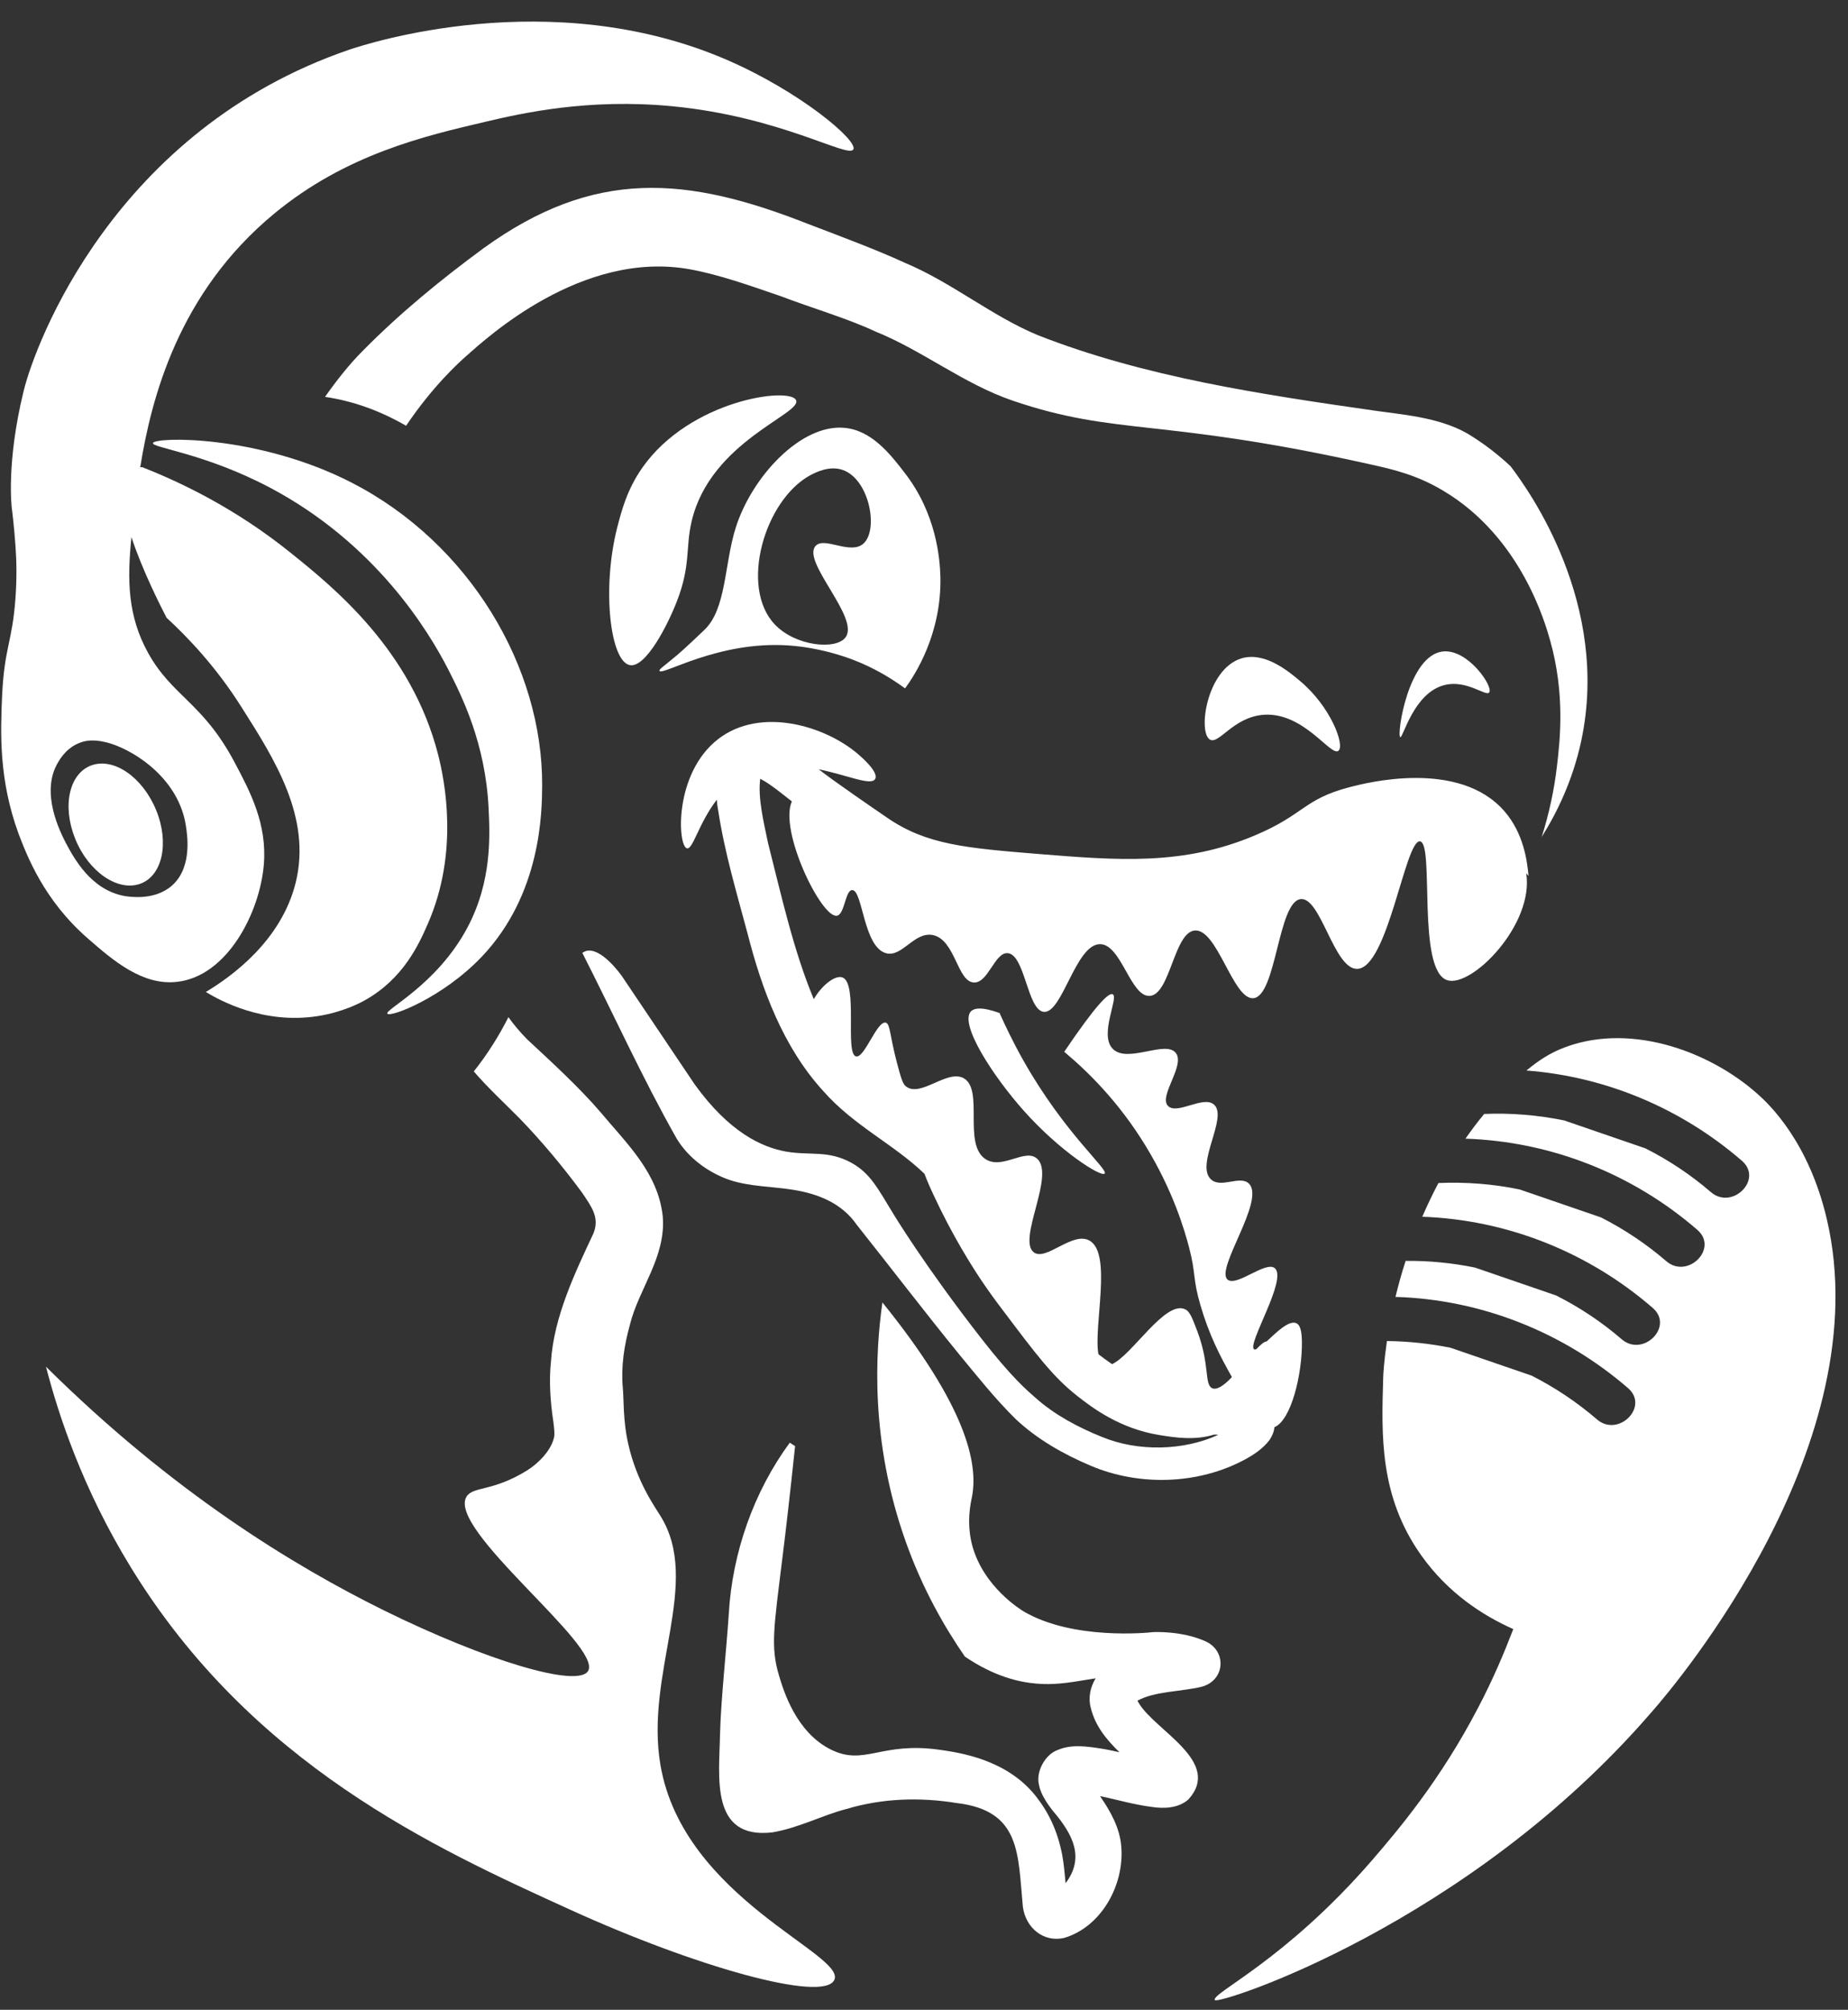
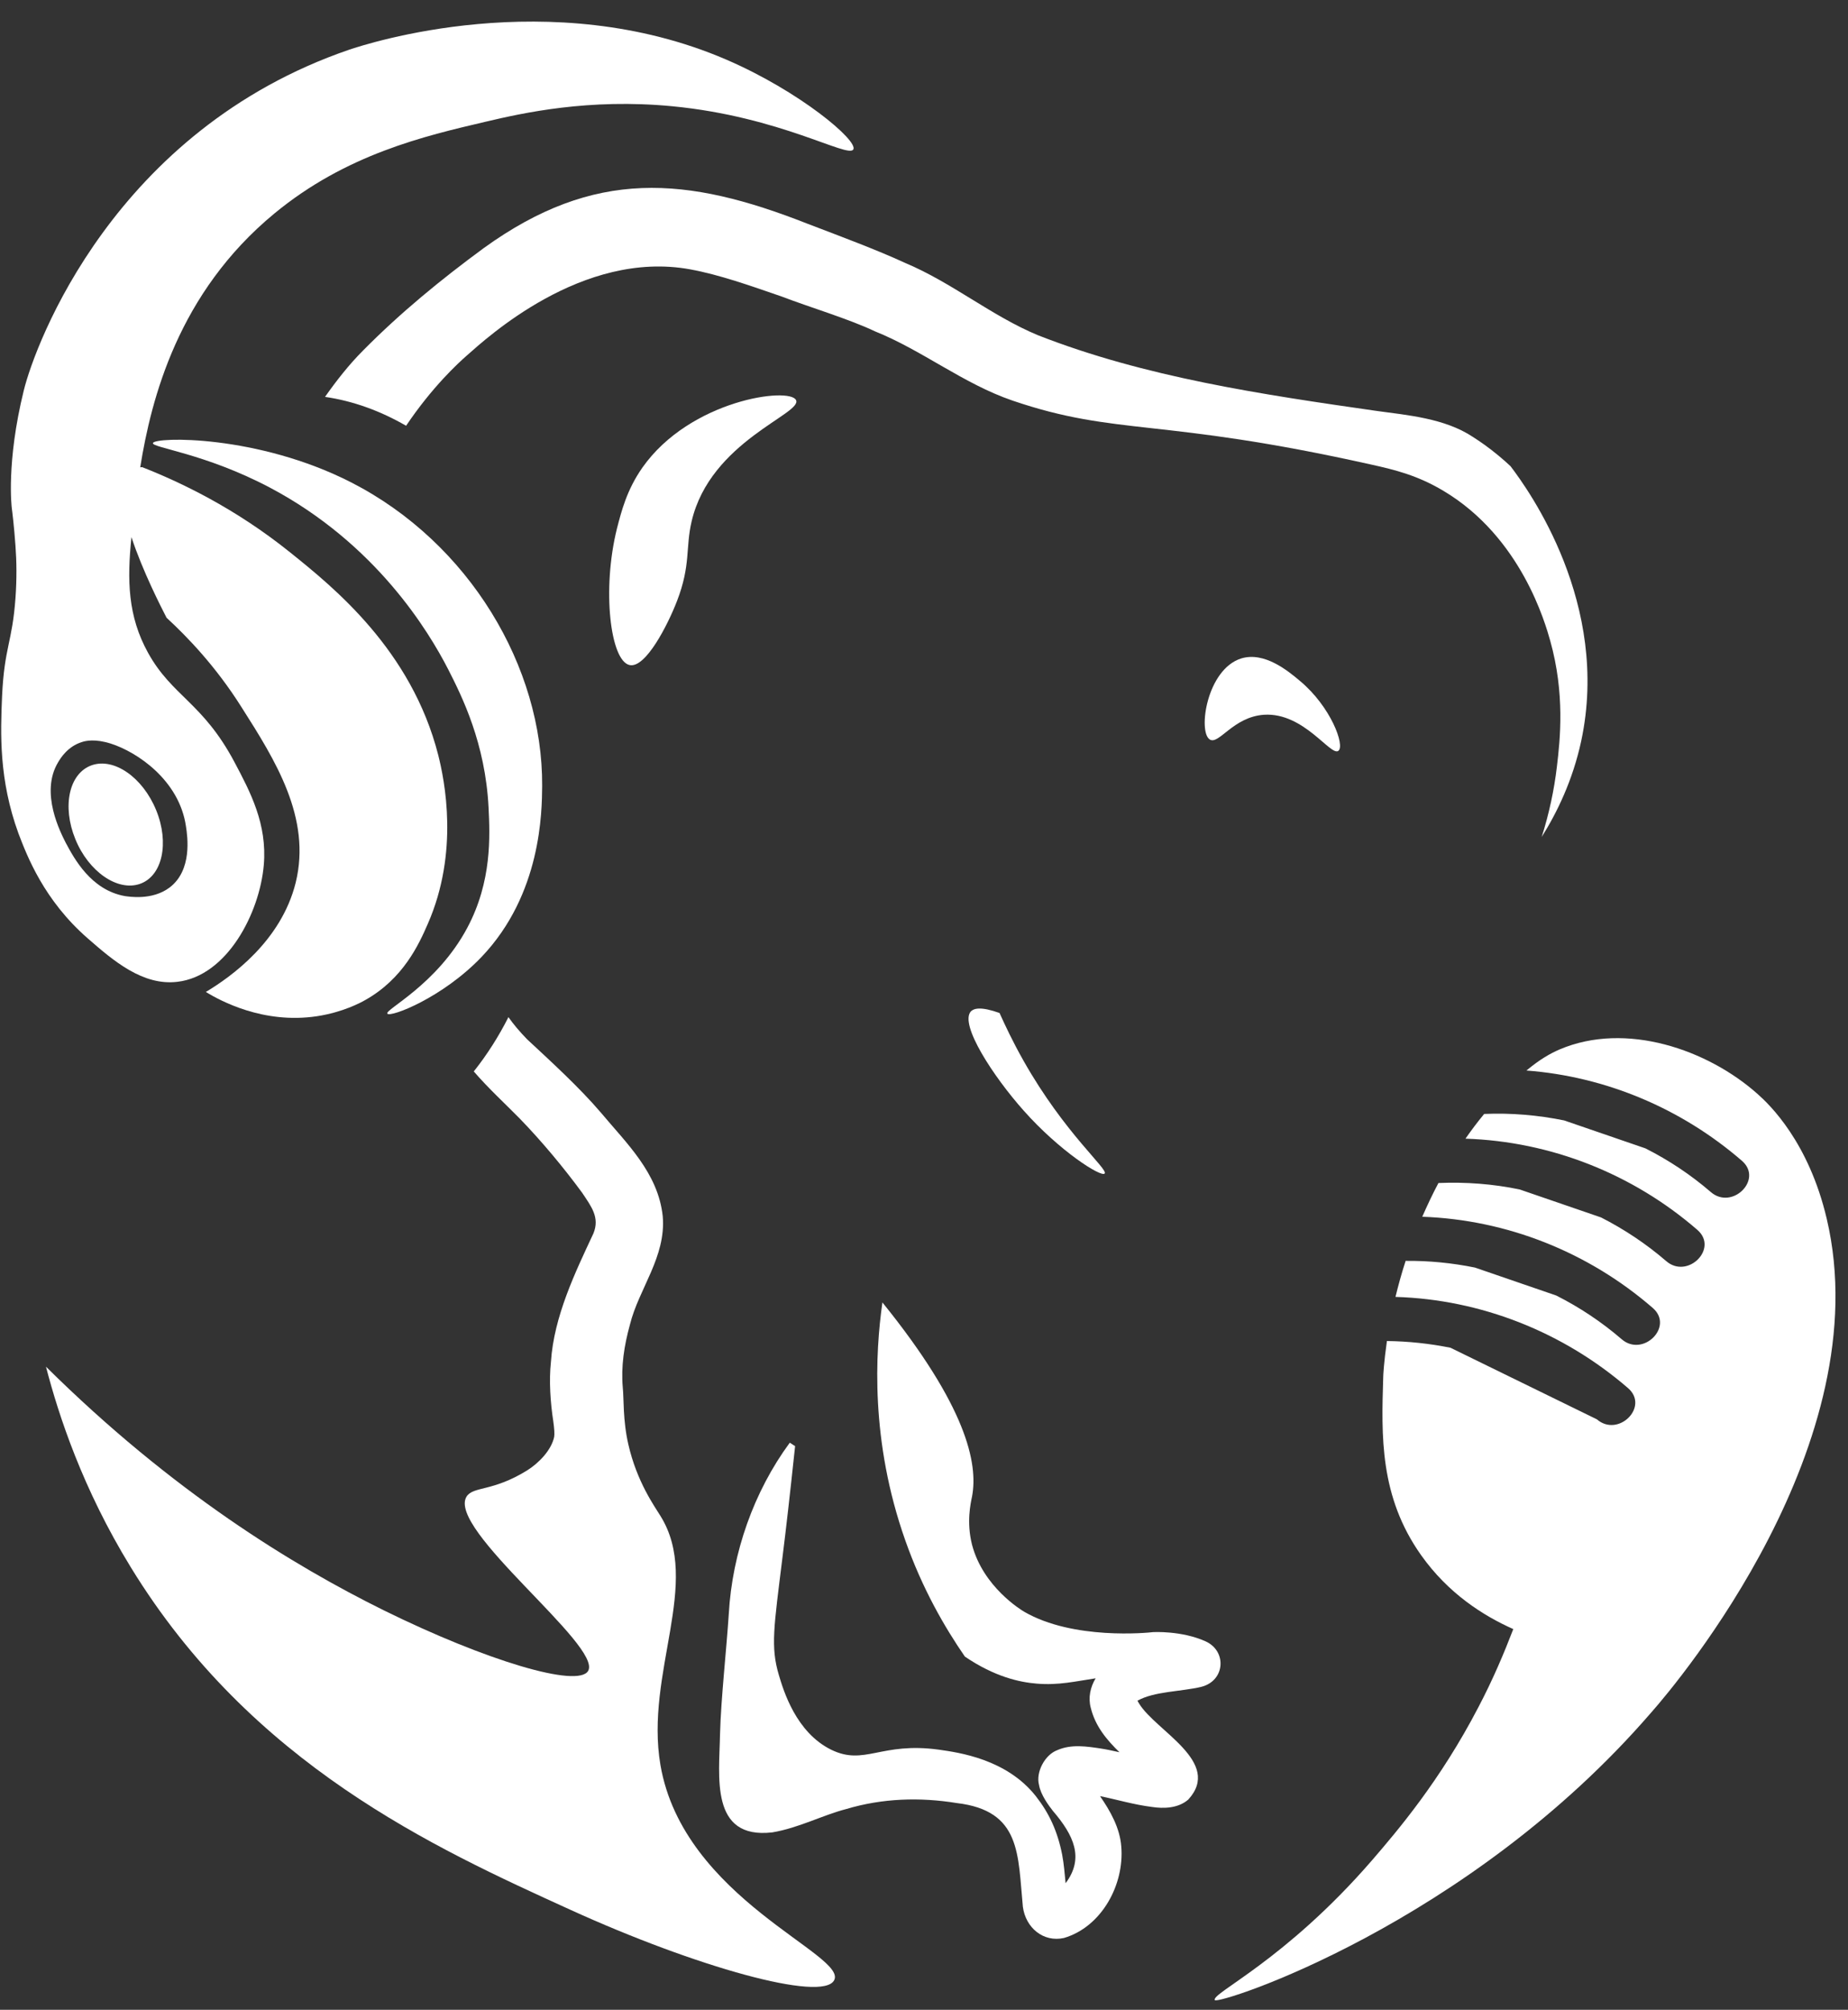
<svg xmlns="http://www.w3.org/2000/svg" width="80" height="87" viewBox="0 0 80 87" fill="none">
  <rect x="0" y="0" width="80" height="87" fill="#333333" stroke="none" />
  <path d="M16.77 43.88C16.9 44.05 19.15 43.2 20.85 41.42C23.44 38.7 23.46 35.13 23.47 34.02C23.5 28.87 20.32 23.51 15.22 20.89C11.14 18.8 6.69 18.91 6.62 19.18C6.57 19.38 8.86 19.62 11.67 21.1C16.27 23.53 18.56 27.33 19.41 28.99C20 30.15 21.01 32.17 21.15 34.96C21.21 36.19 21.3 38.15 20.23 40.16C18.91 42.64 16.63 43.71 16.77 43.88Z" fill="white" />
  <path d="M3.81 40.63C4.91 41.59 6.18 42.68 7.68 42.5C9.83 42.25 11.24 39.53 11.42 37.44C11.57 35.67 10.84 34.29 10.15 32.99C8.78 30.41 7.45 30.14 6.41 28.26C5.53 26.67 5.5 25.12 5.69 23.25C6.18 24.74 6.99 26.31 7.21 26.74C8.1 27.56 9.34 28.84 10.46 30.62C11.91 32.9 13.49 35.4 12.8 38.21C12.17 40.74 10.01 42.28 8.91 42.94C9.52 43.31 11.39 44.34 13.72 43.99C14.84 43.82 15.62 43.4 15.81 43.29C17.45 42.37 18.13 40.89 18.52 39.99C19.88 36.89 19.25 33.79 18.97 32.68C17.81 28.14 14.45 25.43 12.57 23.92C10.16 21.98 7.78 20.86 6.15 20.22C6.12 20.22 6.1 20.23 6.07 20.23C6.55 17.24 7.72 12.67 11.88 9.24C14.98 6.68 18.37 5.89 21.02 5.27C22.63 4.89 25.49 4.25 29.11 4.6C33.79 5.05 36.71 6.86 36.94 6.47C37.16 6.09 34.62 3.95 31.44 2.58C23.8 -0.71 15.84 1.91 15.12 2.15C4.94 5.64 1.52 14.9 1.03 16.9C0.26 20.02 0.51 21.99 0.51 21.99C0.53 22.14 0.61 22.78 0.67 23.63C0.72 24.3 0.73 25.05 0.67 25.89C0.53 27.82 0.19 28 0.09 30.13C0.02 31.75 -0.05 33.75 0.8 36.08C1.17 37.05 1.9 38.97 3.81 40.63ZM2.52 32.99C2.62 32.82 2.93 32.31 3.55 32.12C3.7 32.07 4.11 31.97 4.8 32.19C5.93 32.55 7.76 33.77 8.05 35.77C8.12 36.22 8.33 37.67 7.34 38.42C6.58 38.99 5.57 38.81 5.41 38.79C3.93 38.53 3.2 37.14 2.85 36.49C2.64 36.07 1.71 34.32 2.52 32.99Z" fill="white" />
  <path d="M6.06 38.26C7.03 37.92 7.34 36.49 6.76 35.07C6.18 33.65 4.93 32.78 3.96 33.13C2.99 33.48 2.68 34.9 3.26 36.32C3.83 37.73 5.09 38.6 6.06 38.26Z" fill="white" />
-   <path d="M65.13 35.12C63.16 32.85 59.13 33.89 58.44 34.07C56.43 34.59 56.47 35.26 54.33 36.16C51.22 37.48 48.37 37.24 44.99 36.97C41.82 36.71 40.11 36.57 38.41 35.4C35.94 33.71 35.56 33.39 35.56 33.39C35.52 33.36 35.48 33.33 35.44 33.3C36.71 33.56 37.73 34.04 37.89 33.71C38.04 33.41 37.27 32.75 37.14 32.64C35.72 31.42 32.92 30.57 31.08 32C29.18 33.48 29.33 36.58 29.73 36.72C29.99 36.81 30.24 35.64 31.03 34.62C31.04 34.78 31.06 34.93 31.09 35.08C31.37 36.92 31.9 38.68 32.37 40.44C32.98 42.83 33.91 45.34 35.64 47.23C36.97 48.74 38.68 49.52 40.02 50.81C40.09 50.98 40.12 51.1 40.41 51.72C41.25 53.53 42.07 54.8 42.46 55.39C42.83 55.94 43.11 56.32 43.43 56.74C44.87 58.65 45.59 59.61 46.65 60.44C47.29 60.94 48.47 61.84 50.19 62.12C50.87 62.23 51.72 62.36 52.56 62.1C52.62 62.1 52.68 62.1 52.74 62.11C51.24 62.8 49.27 62.85 47.7 62.2C46.68 61.79 45.66 61.25 44.83 60.51C44.48 60.2 43.81 59.65 42.46 57.91C40.05 54.82 38.7 52.59 38.7 52.59C37.99 51.43 37.68 50.79 36.85 50.33C35.84 49.78 35.07 50.03 34.03 49.85C32.97 49.66 31.57 49.01 30.08 46.95C29.03 45.39 27.99 43.84 26.94 42.28C26.88 42.19 26.01 40.97 25.36 41.17C25.31 41.19 25.26 41.21 25.21 41.25C26.58 43.94 27.81 46.67 29.3 49.3C29.81 50.13 30.66 50.76 31.59 51.08C32.47 51.37 33.46 51.36 34.31 51.5C35.41 51.67 36.44 52.08 37.09 53.02C38.57 54.88 40.04 56.81 41.55 58.66C42.32 59.59 43.06 60.53 43.97 61.43C44.91 62.31 46.04 62.95 47.22 63.45C49.32 64.34 51.88 64.27 53.91 63.17C54.24 62.99 54.67 62.72 54.96 62.33C55.07 62.16 55.15 61.99 55.17 61.78C55.91 61.47 56.38 59.44 56.36 58.07C56.35 57.68 56.31 57.37 56.12 57.28C55.8 57.13 55.25 57.68 54.83 58.07C54.73 58.07 54.58 58.2 54.39 58.4C54.35 58.41 54.31 58.43 54.29 58.41C53.97 58.2 55.74 55.38 55.19 54.9C54.8 54.56 53.53 55.72 53.14 55.39C52.6 54.93 54.78 51.97 54.07 51.24C53.69 50.85 52.84 51.47 52.41 51.04C51.75 50.39 53.16 48.37 52.56 47.82C52.1 47.4 50.95 48.28 50.56 47.87C50.15 47.44 51.32 46.12 50.9 45.58C50.46 45.01 48.8 46.05 48.17 45.4C47.57 44.79 48.44 43.18 48.17 43.04C48 42.95 47.45 43.49 46.07 45.53C47.09 46.38 48.43 47.7 49.58 49.58C50.78 51.53 51.29 53.28 51.48 54.02C51.78 55.16 51.62 55.32 51.97 56.51C52.35 57.81 52.83 58.73 53.33 59.61C53 59.96 52.68 60.19 52.47 60.09C52.13 59.92 52.38 59.08 51.83 57.62C51.61 57.05 51.51 56.76 51.29 56.67C50.43 56.29 49 58.67 48.14 59.05C47.94 58.91 47.74 58.77 47.55 58.62C47.33 57.4 48.16 54.25 47.16 53.7C46.42 53.29 45.26 54.63 44.74 54.2C44.05 53.63 45.68 50.87 44.9 50.16C44.38 49.68 43.37 50.67 42.64 50.16C41.69 49.49 42.59 47.19 41.73 46.68C41.01 46.26 39.85 47.54 39.21 47.02C39.07 46.91 38.99 46.61 38.83 46.01C38.51 44.8 38.54 44.33 38.35 44.27C37.97 44.16 37.43 45.81 37.06 45.73C36.56 45.62 37.16 42.57 36.47 42.31C36.16 42.2 35.59 42.63 35.23 43.25C35.23 43.24 35.22 43.24 35.22 43.23C34.35 41.15 33.81 38.7 33.25 36.5C33.07 35.62 32.8 34.56 32.91 33.71C33.37 33.95 33.81 34.33 34.28 34.69C33.71 35.95 35.56 39.76 36.23 39.64C36.57 39.58 36.59 38.53 36.89 38.53C37.35 38.52 37.37 40.98 38.35 41.26C39.06 41.46 39.58 40.3 40.4 40.48C41.36 40.7 41.44 42.5 42.16 42.53C42.78 42.56 43.06 41.22 43.62 41.26C44.37 41.31 44.47 43.72 45.18 43.8C45.99 43.89 46.56 40.87 47.62 40.87C48.54 40.87 48.94 43.16 49.77 43.11C50.66 43.06 50.82 40.36 51.72 40.28C52.7 40.19 53.38 43.29 54.26 43.21C55.26 43.11 55.32 39.02 56.31 38.92C57.18 38.83 57.75 41.96 58.75 41.94C60.08 41.92 60.83 36.35 61.47 36.42C62.11 36.49 61.32 42 62.65 42.43C63.71 42.77 66.42 40.02 66.07 37.8C66.1 37.84 66.14 37.88 66.17 37.92C66.11 37.24 65.95 36.07 65.13 35.12Z" fill="white" />
-   <path d="M31.85 22.84C31.35 24.42 31.45 26.36 30.49 27.27C29.7 28.03 29.31 28.36 29.31 28.36C28.74 28.84 28.52 28.97 28.55 29.04C28.65 29.27 31.09 27.73 34.14 27.94C35.45 28.03 36.49 28.4 36.85 28.53C37.87 28.91 38.65 29.41 39.18 29.8C39.62 29.2 40.76 27.44 40.71 24.98C40.69 24.17 40.53 22.24 39.18 20.49C38.53 19.64 37.72 18.62 36.55 18.52C34.67 18.35 32.55 20.63 31.85 22.84ZM35.08 20.57C35.29 20.46 35.91 20.13 36.5 20.35C37.64 20.77 38.04 22.93 37.38 23.53C36.81 24.04 35.67 23.2 35.3 23.64C34.71 24.32 37.21 26.73 36.61 27.58C36.21 28.15 34.44 27.98 33.54 27.03C32 25.41 33.1 21.64 35.08 20.57Z" fill="white" />
  <path d="M54.72 30.94C56.45 30.83 57.61 32.76 57.94 32.5C58.23 32.27 57.61 30.59 56.28 29.48C55.76 29.04 54.74 28.2 53.74 28.5C52.24 28.96 51.85 31.68 52.37 32.01C52.76 32.26 53.38 31.03 54.72 30.94Z" fill="white" />
-   <path d="M62.55 29.65C63.52 29.42 64.33 30.17 64.47 29.97C64.65 29.71 63.54 28.09 62.47 28.2C60.96 28.35 60.45 31.84 60.62 31.91C60.74 31.95 61.2 29.97 62.55 29.65Z" fill="white" />
  <path d="M43.27 43.85C42.46 43.56 42.16 43.65 42.03 43.78C41.52 44.34 43.01 46.61 44.31 48.07C45.87 49.83 47.67 50.97 47.82 50.8C47.99 50.62 46.09 49.07 44.31 45.92C43.84 45.09 43.5 44.36 43.27 43.85Z" fill="white" />
  <path d="M52.19 71.05C51.15 70.58 49.92 70.65 49.92 70.65C49.69 70.68 46.46 71 44.34 69.77C44.22 69.7 42.56 68.7 42.08 66.87C41.83 65.89 42.02 65.07 42.08 64.78C42.35 63.34 41.83 60.87 38.2 56.38C37.89 58.55 37.67 62.38 39.19 66.68C39.93 68.78 40.9 70.45 41.77 71.71C43.05 72.58 44.13 72.82 44.88 72.88C45.82 72.96 46.56 72.78 47.43 72.65C47.2 73.03 47.1 73.49 47.22 73.93C47.42 74.74 47.92 75.32 48.46 75.85C48.19 75.79 47.92 75.73 47.66 75.69C47.06 75.6 46.38 75.49 45.77 75.76C45.23 75.96 44.83 76.72 44.98 77.27C45.05 77.69 45.4 78.16 45.58 78.39C46.48 79.44 46.95 80.43 46.13 81.52C46.09 81.12 46.06 80.7 45.98 80.28C45.78 79.27 45.42 78.49 44.84 77.75C43.57 76.14 41.49 75.86 40.65 75.74C38.13 75.39 37.43 76.45 35.98 75.74C34.46 74.99 33.92 73.19 33.72 72.52C33.35 71.28 33.5 70.45 33.88 67.36C34.01 66.33 34.2 64.68 34.42 62.6L34.19 62.45C32.63 64.57 31.7 67.22 31.55 69.85C31.45 71.39 31.21 73.54 31.17 75.06C31.14 76.89 30.72 79.63 33.43 79.32C34.57 79.13 35.62 78.57 36.63 78.31C38.2 77.84 39.82 77.79 41.42 78.05C44.21 78.38 44.06 80.27 44.28 82.54C44.4 83.45 45.17 84.09 46.06 83.89C47.69 83.41 48.68 81.58 48.54 79.93C48.48 79.13 48.07 78.4 47.62 77.75C48.36 77.9 49.08 78.12 49.88 78.22C50.35 78.29 50.99 78.29 51.44 77.9C52.93 76.27 50.03 74.93 49.31 73.74C49.28 73.69 49.26 73.65 49.24 73.62C49.97 73.21 51.12 73.23 52 73.02C53.04 72.76 53.12 71.47 52.19 71.05Z" fill="white" />
  <path d="M27.81 20.24C27.13 21.21 26.9 22.14 26.71 22.87C26.05 25.51 26.42 28.62 27.26 28.79C27.95 28.93 28.91 27.05 29.31 26.01C29.91 24.45 29.67 23.72 29.94 22.57C30.75 19.1 34.75 17.91 34.46 17.32C34.19 16.74 29.88 17.3 27.81 20.24Z" fill="white" />
-   <path d="M79.08 52.76C78.3 49.44 76.61 47.82 76.09 47.36C73.94 45.44 70.39 44.2 67.51 45.43C67.12 45.6 66.68 45.84 66.08 46.34C69.51 46.6 72.79 47.98 75.41 50.25C76.34 51.06 74.98 52.4 74.06 51.6C73.19 50.85 72.24 50.22 71.23 49.71L67.71 48.5C66.58 48.27 65.41 48.17 64.25 48.22C63.96 48.57 63.69 48.93 63.44 49.29C67.13 49.41 70.68 50.81 73.48 53.24C74.41 54.05 73.05 55.39 72.13 54.59C71.26 53.84 70.31 53.21 69.31 52.7L65.79 51.49C64.64 51.25 63.46 51.16 62.27 51.21C62.01 51.7 61.78 52.19 61.57 52.67C65.24 52.8 68.76 54.2 71.55 56.62C72.48 57.43 71.12 58.77 70.2 57.97C69.33 57.22 68.38 56.59 67.37 56.08L63.85 54.87C62.87 54.67 61.86 54.57 60.85 54.58C60.67 55.13 60.53 55.65 60.41 56.14C64.11 56.25 67.67 57.66 70.48 60.09C71.41 60.9 70.05 62.24 69.13 61.44C68.26 60.69 67.31 60.06 66.31 59.55L62.79 58.34C61.89 58.16 60.97 58.06 60.04 58.05C59.91 58.95 59.88 59.53 59.88 59.61C59.8 62.16 59.72 64.78 61.52 67.32C62.69 68.97 64.19 69.93 65.51 70.52C65.11 71.56 64.63 72.7 64 73.9C62.34 77.09 60.51 79.23 59.41 80.51C55.62 84.89 52.42 86.28 52.59 86.58C52.72 86.8 63.54 83.33 71.49 74.12C72.64 72.82 81.36 62.45 79.08 52.76Z" fill="white" />
+   <path d="M79.08 52.76C78.3 49.44 76.61 47.82 76.09 47.36C73.94 45.44 70.39 44.2 67.51 45.43C67.12 45.6 66.68 45.84 66.08 46.34C69.51 46.6 72.79 47.98 75.41 50.25C76.34 51.06 74.98 52.4 74.06 51.6C73.19 50.85 72.24 50.22 71.23 49.71L67.71 48.5C66.58 48.27 65.41 48.17 64.25 48.22C63.96 48.57 63.69 48.93 63.44 49.29C67.13 49.41 70.68 50.81 73.48 53.24C74.41 54.05 73.05 55.39 72.13 54.59C71.26 53.84 70.31 53.21 69.31 52.7L65.79 51.49C64.64 51.25 63.46 51.16 62.27 51.21C62.01 51.7 61.78 52.19 61.57 52.67C65.24 52.8 68.76 54.2 71.55 56.62C72.48 57.43 71.12 58.77 70.2 57.97C69.33 57.22 68.38 56.59 67.37 56.08L63.85 54.87C62.87 54.67 61.86 54.57 60.85 54.58C60.67 55.13 60.53 55.65 60.41 56.14C64.11 56.25 67.67 57.66 70.48 60.09C71.41 60.9 70.05 62.24 69.13 61.44L62.79 58.34C61.89 58.16 60.97 58.06 60.04 58.05C59.91 58.95 59.88 59.53 59.88 59.61C59.8 62.16 59.72 64.78 61.52 67.32C62.69 68.97 64.19 69.93 65.51 70.52C65.11 71.56 64.63 72.7 64 73.9C62.34 77.09 60.51 79.23 59.41 80.51C55.62 84.89 52.42 86.28 52.59 86.58C52.72 86.8 63.54 83.33 71.49 74.12C72.64 72.82 81.36 62.45 79.08 52.76Z" fill="white" />
  <path d="M28.59 76.4C27.91 72.41 30.39 68.51 28.59 65.62C28.34 65.21 27.57 64.15 27.2 62.52C26.96 61.48 27.01 60.53 26.96 60.06C26.88 59.15 27.02 58.24 27.27 57.34C27.65 55.79 28.84 54.41 28.69 52.65C28.49 50.77 27.12 49.49 26.01 48.16C25.08 47.07 23.83 45.93 22.82 44.99C22.48 44.64 22.23 44.34 22.01 44.03C21.59 44.86 21.09 45.65 20.51 46.38C21.14 47.11 21.85 47.76 22.5 48.42C23.45 49.4 24.4 50.54 25.2 51.63C25.6 52.23 25.97 52.7 25.69 53.39C24.9 55.08 23.98 56.98 23.85 58.95C23.76 59.77 23.83 60.74 23.95 61.51C24 61.87 24.01 62.08 23.99 62.2C23.87 62.77 23.33 63.33 22.82 63.65C21.32 64.58 20.49 64.33 20.2 64.78C19.31 66.18 26.09 71.25 25.46 72.33C25.02 73.08 21.04 71.89 16.6 69.7C12.7 67.77 7.47 64.59 1.99 59.16C2.54 61.28 3.58 64.45 5.66 67.84C10.89 76.38 18.78 79.98 24.67 82.66C30.13 85.15 35.61 86.68 36.11 85.72C36.7 84.61 29.58 82.2 28.59 76.4Z" fill="white" />
  <path d="M20.94 10.74C19.09 12.1 17.33 13.54 15.72 15.17C15.11 15.78 14.57 16.47 14.07 17.18C15.31 17.36 16.49 17.8 17.58 18.43C18.71 16.75 19.83 15.72 20.22 15.38C21.04 14.66 25.2 10.8 29.88 11.66C31.14 11.89 32.49 12.37 33.85 12.84C35.02 13.29 36.76 13.81 37.87 14.34C39.92 15.16 41.7 16.61 43.83 17.34C48.38 18.89 50.19 18.06 59.36 20.11C60.4 20.34 61.37 20.58 62.49 21.25C65.86 23.26 66.9 27 67.11 27.74C67.75 30.03 67.54 32 67.4 33.17C67.28 34.2 67.06 35.22 66.74 36.23C67.4 35.18 68.08 33.79 68.45 32.08C69.72 26.14 66.19 21.23 65.39 20.18C65.07 19.88 64.69 19.56 64.26 19.25C64.08 19.12 63.91 19.01 63.74 18.9C62.54 18.11 60.93 17.97 59.61 17.79C54.65 17.08 49.57 16.33 44.93 14.51C42.93 13.68 41.21 12.23 39.18 11.38C37.95 10.81 36.25 10.18 34.97 9.69C29.72 7.62 25.73 7.28 20.94 10.74Z" fill="white" />
</svg>